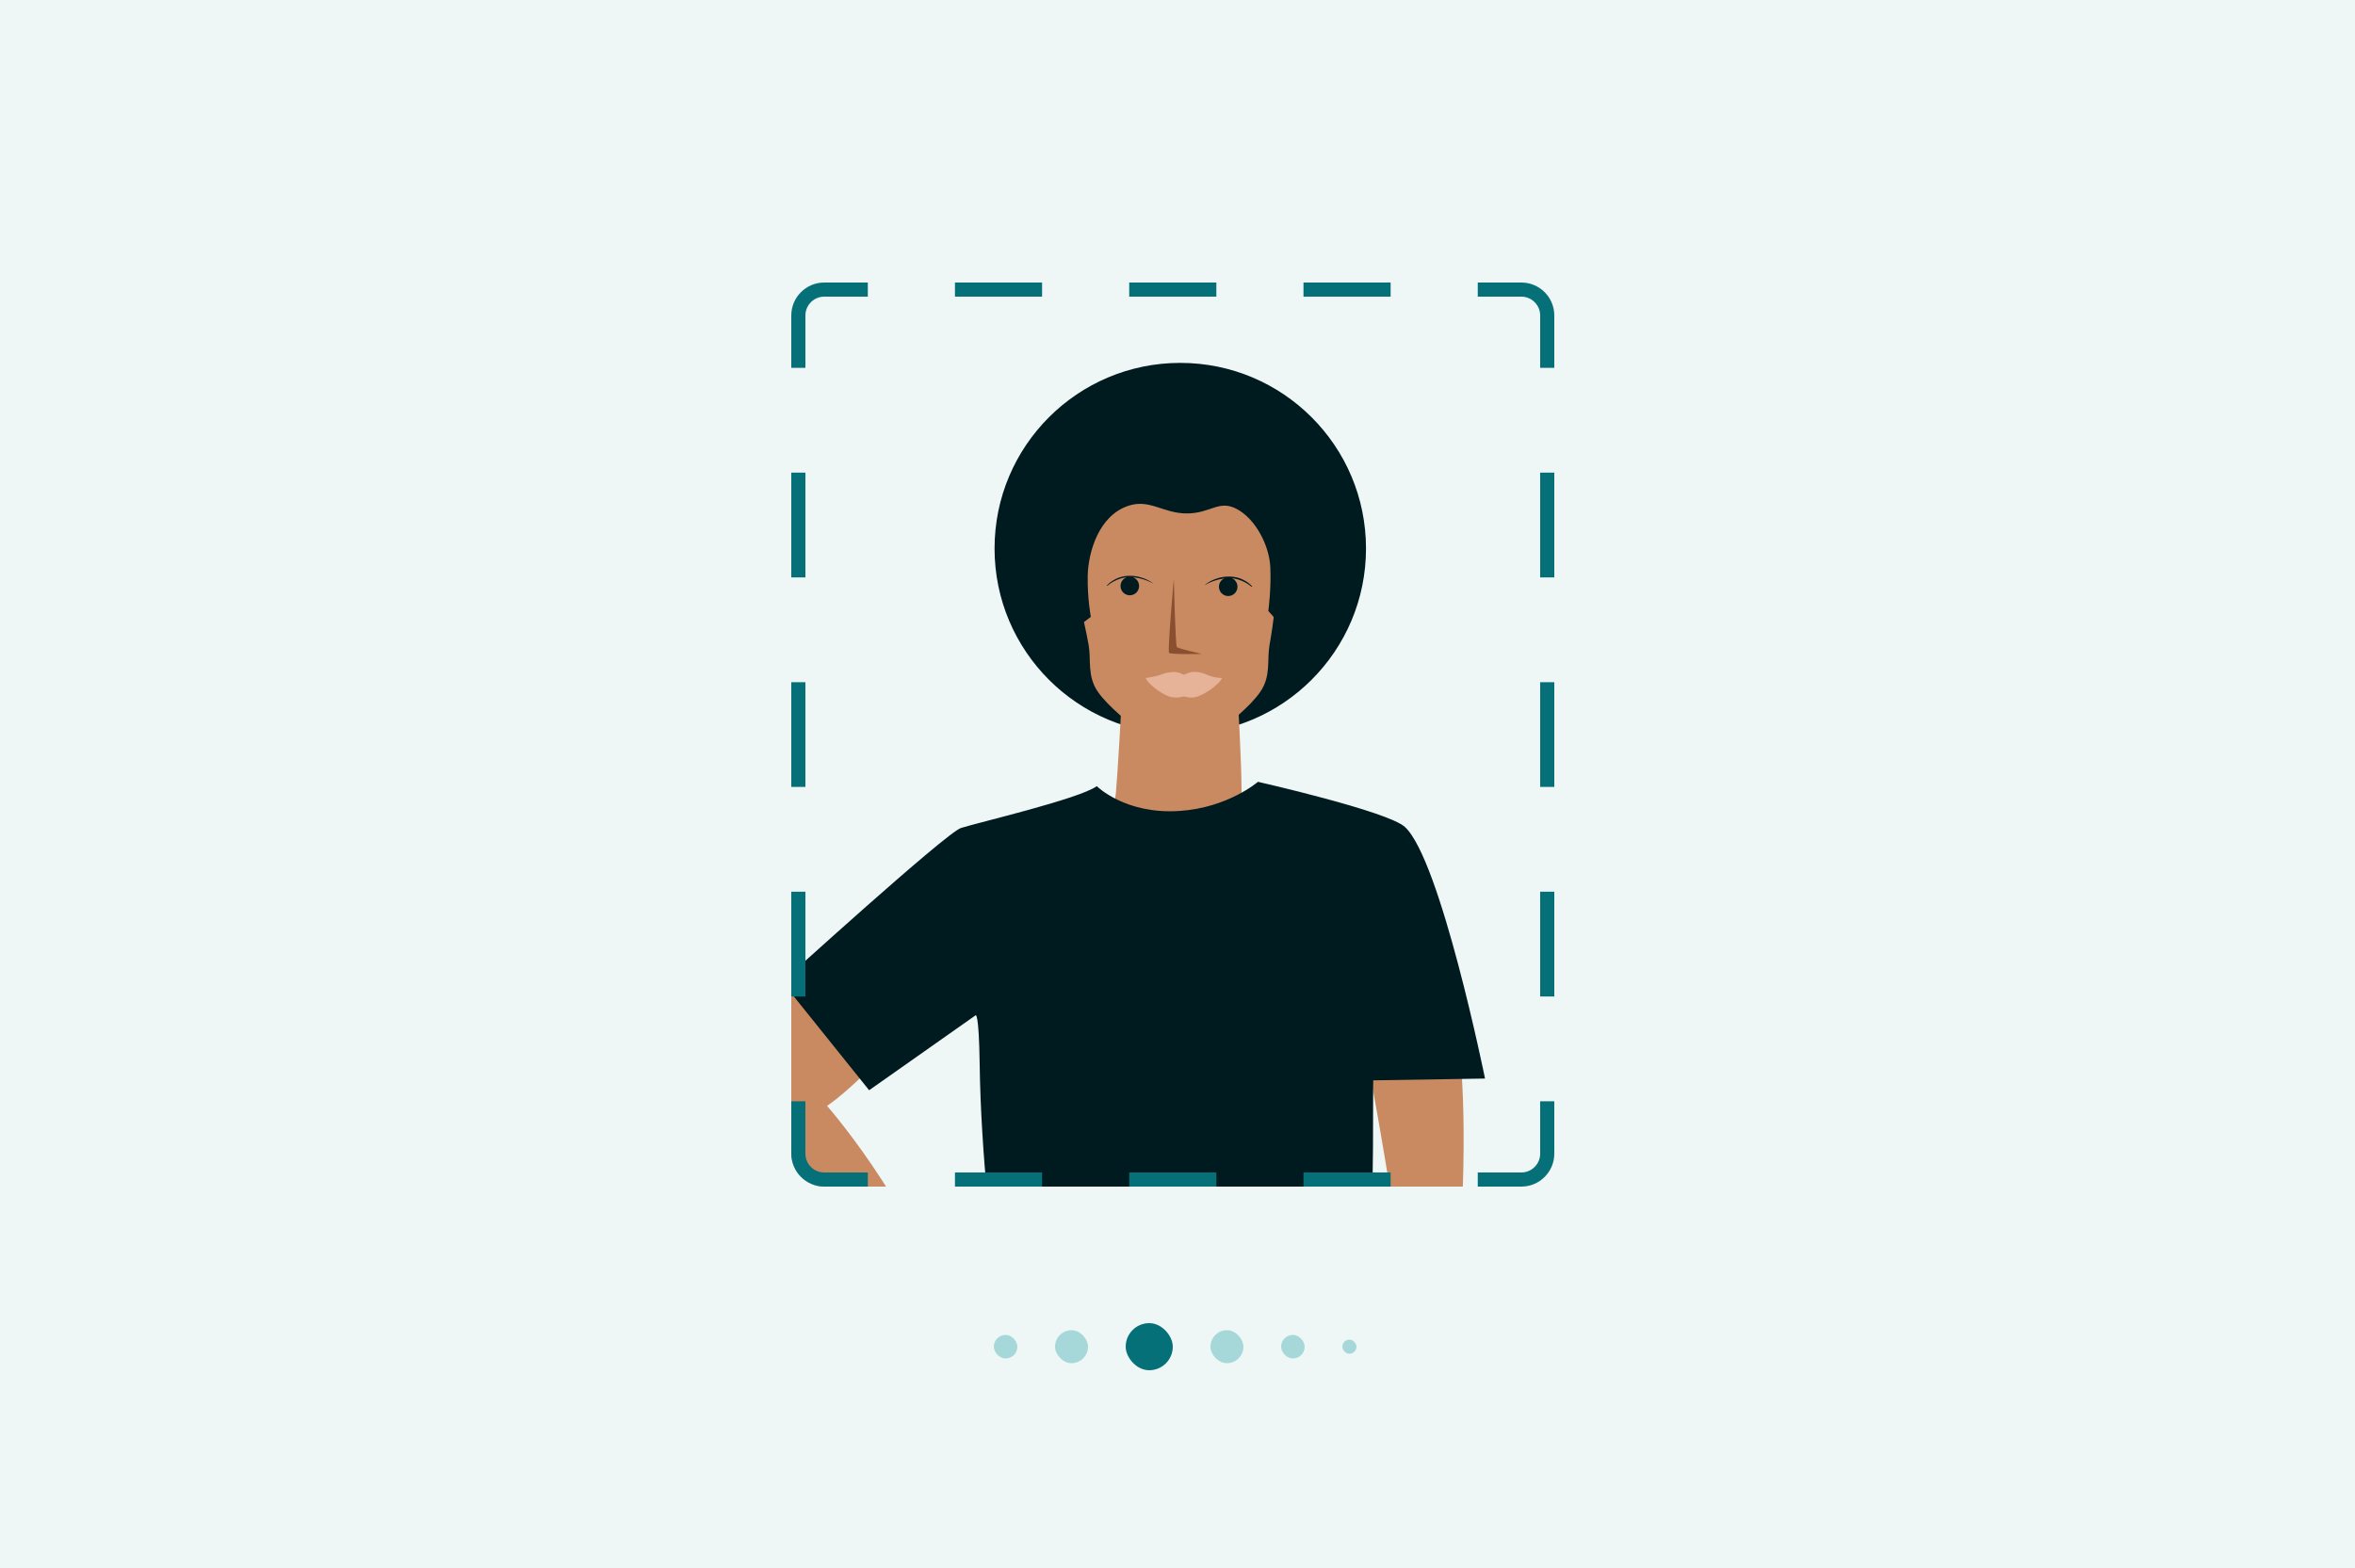
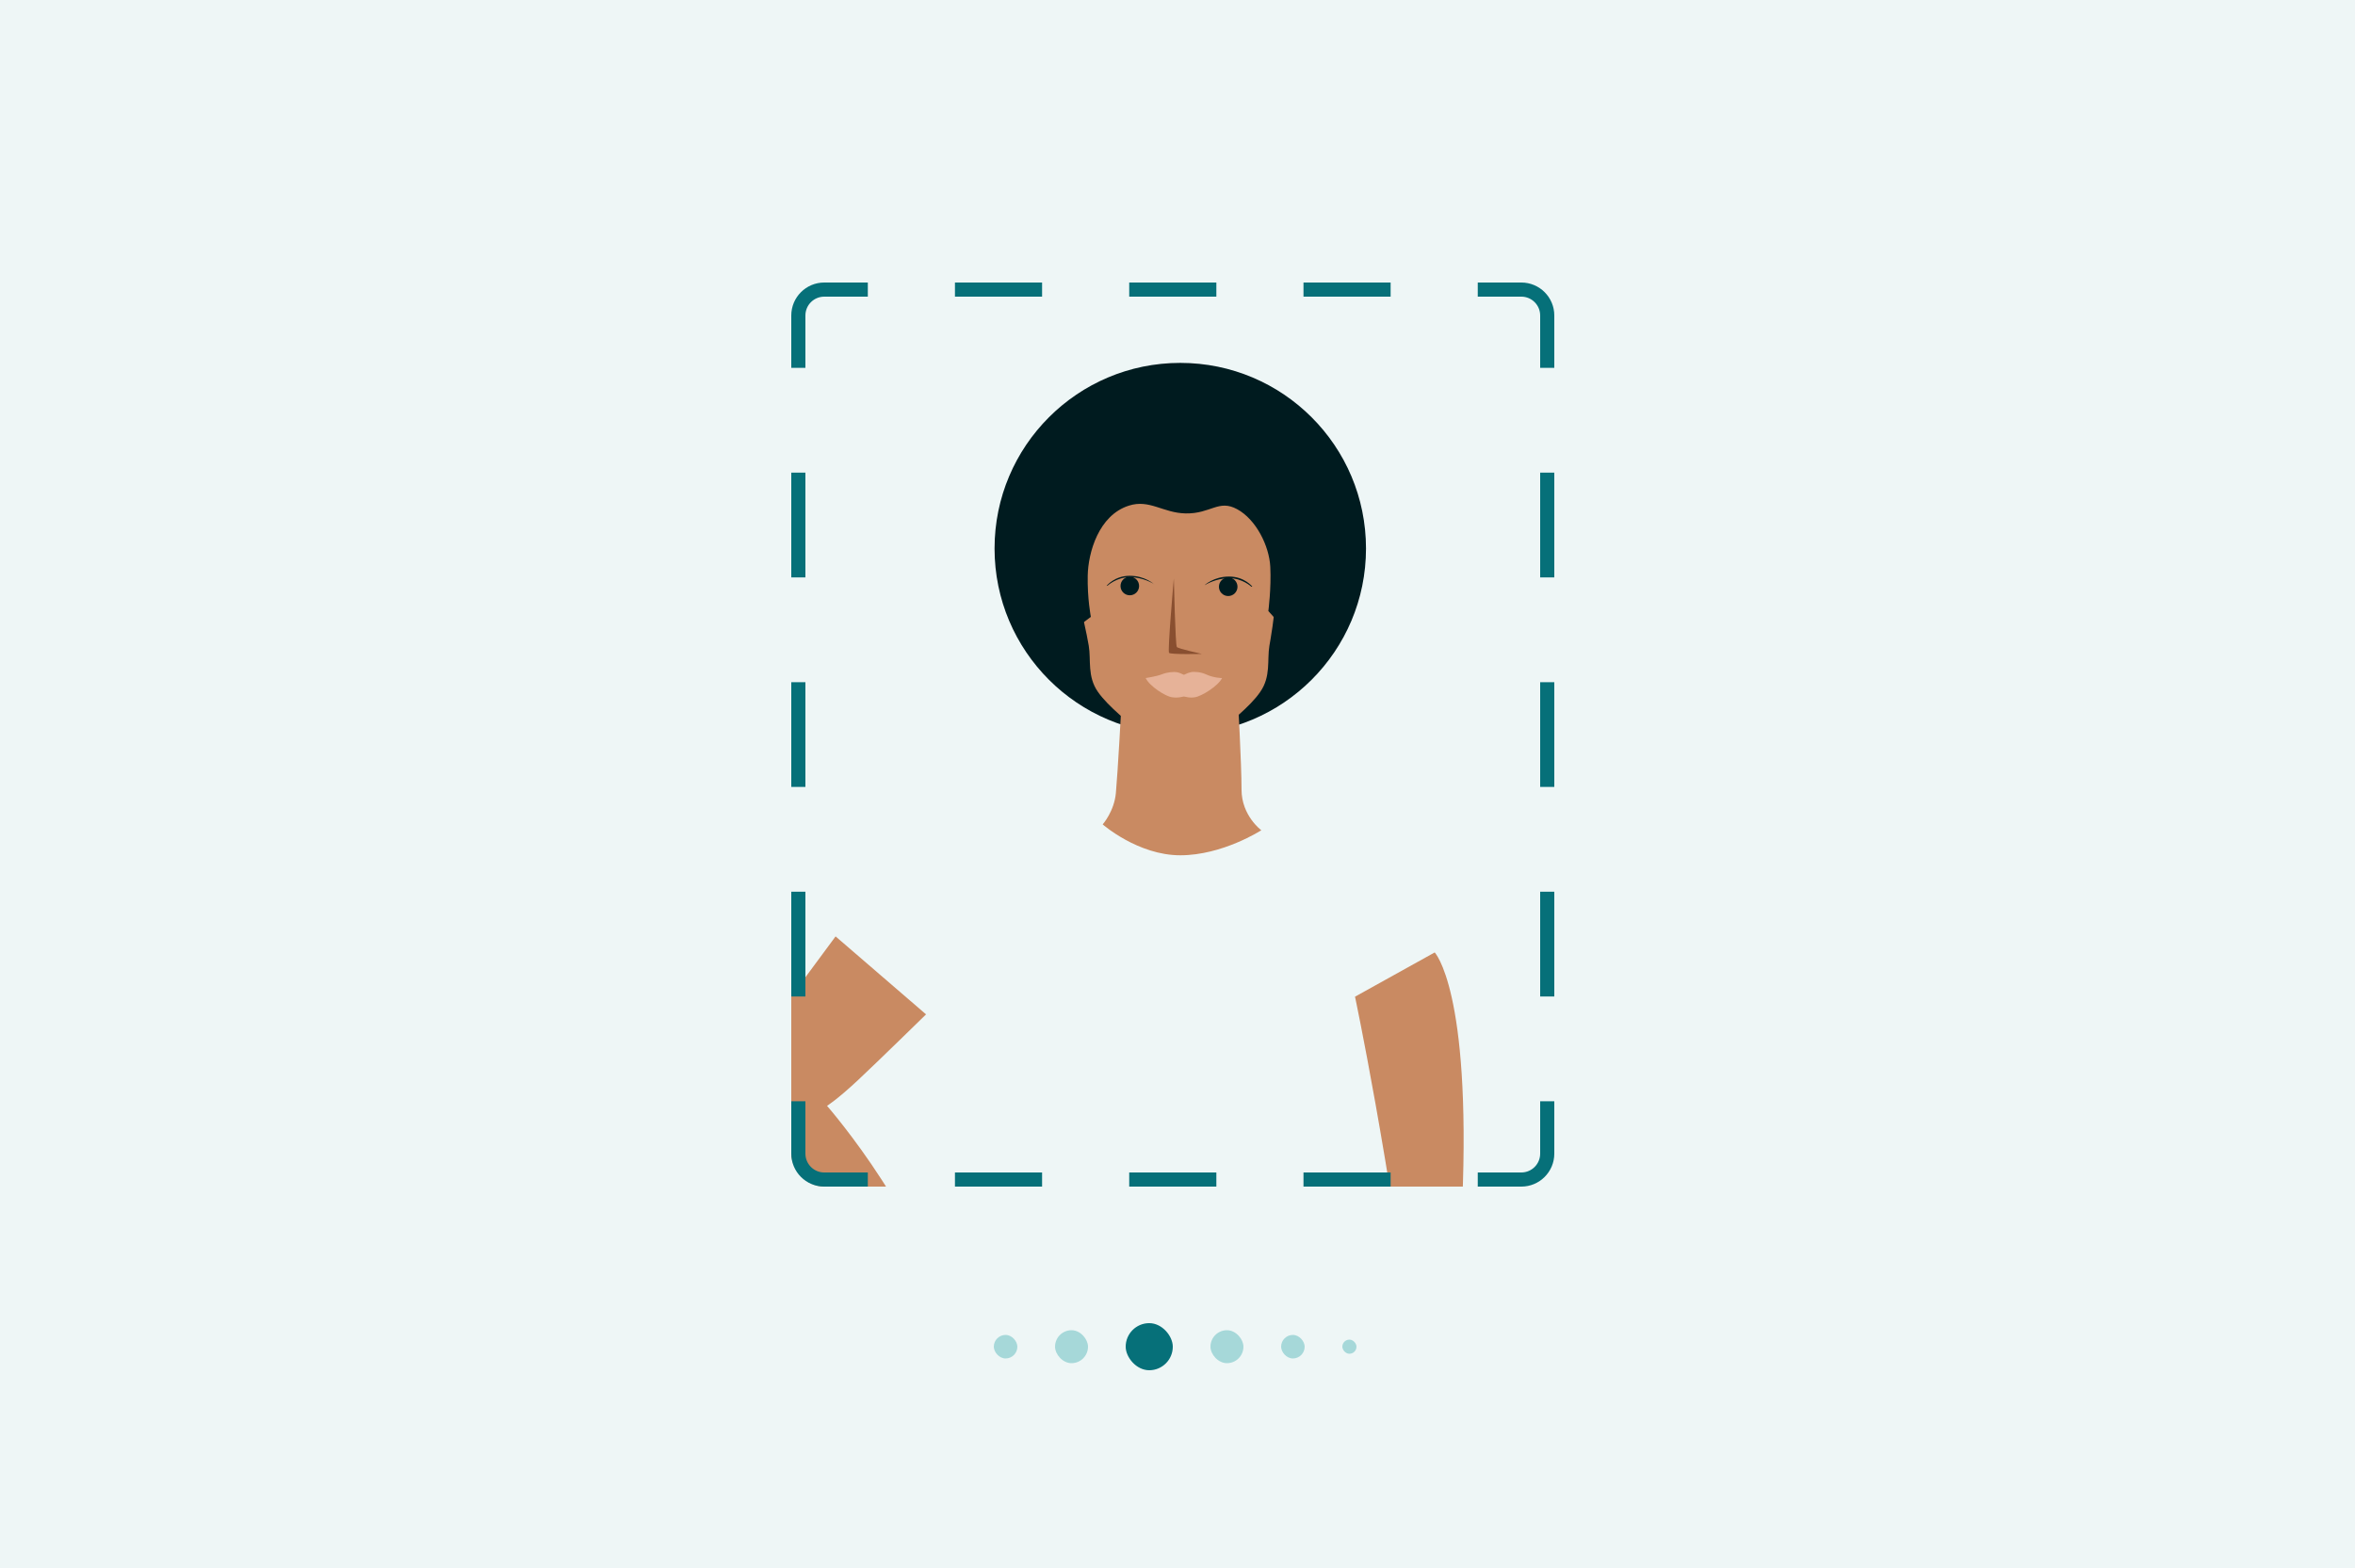
<svg xmlns="http://www.w3.org/2000/svg" width="500" height="333" viewBox="0 0 500 333" fill="none">
  <rect width="500" height="333" fill="#EEF6F6" />
  <rect x="211" y="283.5" width="5" height="5" rx="2.5" fill="#A6D8D9" />
  <rect x="224" y="282.5" width="7" height="7" rx="3.5" fill="#A6D8D9" />
  <rect x="239" y="281" width="10" height="10" rx="5" fill="#067079" />
  <rect x="257" y="282.5" width="7" height="7" rx="3.5" fill="#A6D8D9" />
  <rect x="272" y="283.5" width="5" height="5" rx="2.5" fill="#A6D8D9" />
  <rect x="285" y="284.5" width="3" height="3" rx="1.5" fill="#A6D8D9" />
  <g clip-path="url(#clip0_4125_17322)">
    <rect x="168" y="60" width="162" height="192" rx="7" fill="#EEF6F6" />
    <path d="M250.59 155.909C272.368 155.909 290.022 138.26 290.022 116.488C290.022 94.716 272.368 77.067 250.59 77.067C228.813 77.067 211.158 94.716 211.158 116.488C211.158 138.26 228.813 155.909 250.59 155.909Z" fill="#001B1F" />
    <path d="M238.06 150.369C238.06 150.369 237.329 163.902 236.916 168.424C236.566 172.308 234.117 175.079 234.117 175.079C234.117 175.079 241.59 181.638 250.59 181.638C259.589 181.638 267.793 176.321 267.793 176.321C267.793 176.321 263.596 173.232 263.596 167.691C263.596 162.151 262.801 147.949 262.801 147.949L238.06 150.369Z" fill="#C98A62" />
    <path d="M268.334 108.941C264.296 100.184 253.388 101.426 250.336 101.936C247.283 101.394 236.375 100.184 232.337 108.941C227.63 119.163 229.189 127.951 229.189 127.951C229.189 127.951 229.189 127.983 229.252 128.27C229.634 129.83 230.747 134.606 231.16 137.154C231.669 140.179 230.81 143.65 233.1 146.93C235.39 150.209 239.937 153.521 241.432 155.209C242.958 156.896 244.961 158.17 247.664 158.234C248.936 158.266 249.795 158.17 250.336 158.043C250.876 158.17 251.703 158.297 253.007 158.234C255.71 158.138 257.713 156.896 259.24 155.209C260.766 153.521 265.313 150.241 267.571 146.93C269.861 143.65 269.002 140.179 269.511 137.154C269.924 134.606 273.041 119.163 268.334 108.941Z" fill="#C98A62" />
    <path d="M241.4 86.365C241.4 86.365 240.542 89.485 238.443 90.472C236.344 91.491 232.369 91.874 231.288 93.593C230.207 95.312 231.351 97.573 231.351 97.573C231.351 97.573 226.74 98.974 227.122 112.444C227.504 125.913 229.73 132.409 229.73 132.409L231.606 131.008C231.606 131.008 230.843 127.155 230.938 122.251C231.033 117.348 233.259 109.419 239.683 107.381C244.071 105.98 246.902 108.941 251.735 109.037C257.078 109.132 258.731 105.98 262.674 108.145C266.649 110.31 269.48 115.883 269.702 120.405C269.925 124.926 269.289 129.766 269.289 129.766L270.688 131.327C270.688 131.327 272.31 124.926 273.486 114.991C274.377 107.476 273.963 103.942 272.723 101.777C271.483 99.611 270.084 98.369 270.084 98.369C270.084 98.369 269.988 95.695 266.713 93.179C263.438 90.695 260.989 92.224 257.968 88.721C254.947 85.218 254.311 83.435 254.311 83.435C254.311 83.435 253.293 84.359 252.912 84.772C252.53 85.155 249.954 82.671 249.954 82.671C249.954 82.671 248.174 85.791 245.757 87.734C243.34 89.676 241.718 90.313 241.718 90.313C241.718 90.313 242.577 87.766 241.4 86.365Z" fill="#001B1F" />
    <path d="M234.945 124.417C234.945 124.417 236.631 122.283 239.874 122.283C243.118 122.283 245.058 124.098 245.058 124.098L244.962 124.003C244.962 124.003 242.705 122.57 239.874 122.57C237.076 122.57 235.136 124.385 235.136 124.385L234.945 124.417Z" fill="#001B1F" />
    <path d="M239.874 126.423C240.963 126.423 241.846 125.539 241.846 124.449C241.846 123.359 240.963 122.475 239.874 122.475C238.785 122.475 237.902 123.359 237.902 124.449C237.902 125.539 238.785 126.423 239.874 126.423Z" fill="#001B1F" />
    <path d="M265.886 124.576C265.886 124.576 264.2 122.443 260.957 122.443C257.713 122.443 255.773 124.258 255.773 124.258L255.869 124.226C255.869 124.226 258.127 122.793 260.957 122.793C263.787 122.793 265.695 124.608 265.695 124.608L265.886 124.576Z" fill="#001B1F" />
    <path d="M260.767 126.582C261.855 126.582 262.738 125.698 262.738 124.608C262.738 123.518 261.855 122.634 260.767 122.634C259.678 122.634 258.795 123.518 258.795 124.608C258.795 125.698 259.678 126.582 260.767 126.582Z" fill="#001B1F" />
-     <path d="M249.223 122.856C249.223 122.856 247.856 138.268 248.206 138.65C248.555 139.033 255.17 138.873 255.17 138.873C255.17 138.873 250.145 137.759 249.859 137.409C249.541 137.026 249.223 122.856 249.223 122.856Z" fill="#894F30" />
+     <path d="M249.223 122.856C249.223 122.856 247.856 138.268 248.206 138.65C248.555 139.033 255.17 138.873 255.17 138.873C255.17 138.873 250.145 137.759 249.859 137.409C249.541 137.026 249.223 122.856 249.223 122.856" fill="#894F30" />
    <path d="M256.028 143.204C254.915 142.695 253.452 142.599 252.816 142.758C251.894 142.981 251.608 143.268 251.353 143.3C251.131 143.268 250.622 142.886 249.89 142.758C249.127 142.631 247.792 142.758 246.679 143.204C245.566 143.65 243.244 144 243.244 144C244.103 145.783 247.505 147.917 248.841 148.076C250.304 148.267 250.654 148.012 251.353 147.917C252.053 148.012 252.498 148.267 253.706 148.076C255.137 147.853 258.635 145.688 259.462 144C259.462 144 257.713 144 256.028 143.204Z" fill="#E6B298" />
    <path d="M304.607 202.273C304.607 202.273 312.334 210.234 310.458 255.355C310.204 261.405 313.193 284.682 311.444 305.317C311.126 308.851 312.557 312.959 313.002 315.092C314.974 324.868 314.401 325.409 313.988 330.472C313.606 335.535 302.635 349.291 302.635 349.291C302.635 349.291 300.6 347.094 302.158 344.515C303.844 341.777 306.642 336.745 307.914 331.969C309.186 327.193 308.709 324.263 306.483 323.913C305.275 323.722 303.208 328.721 301.586 331.014C298.788 334.994 296.275 332.065 296.275 332.065C296.275 332.065 300.886 324.295 301.745 321.111C303.303 315.411 302.381 303.916 300.95 292.707C294.876 245.389 287.689 211.667 287.689 211.667L304.607 202.273Z" fill="#C98A62" />
    <path d="M196.614 215.424C196.614 215.424 186.47 225.359 182.113 229.435C177.756 233.511 175.594 234.849 175.594 234.849C175.594 234.849 181.286 241.376 187.233 250.611C193.179 259.845 197.504 267.965 203.769 267.424C210.002 266.85 213.023 265.8 213.023 265.8C213.023 265.8 211.941 270.13 216.012 271.5C220.082 272.869 235.791 274.811 234.297 279.11C232.548 284.014 228.923 288.758 217.665 287.548C210.288 286.752 202.719 284.714 198.077 279.683C193.052 274.27 176.421 263.634 167.994 254.177C160.807 246.121 152.03 233.479 156.927 226.697C160.489 221.729 177.407 198.866 177.407 198.866L196.614 215.424Z" fill="#C98A62" />
-     <path d="M232.866 166.96C232.866 166.96 238.94 173.042 250.547 172.214C260.755 171.513 267.083 166.036 267.083 166.036C267.083 166.036 294.622 172.278 298.279 175.621C305.847 182.531 315.292 229.053 315.292 229.053L291.569 229.435C291.569 229.435 291.506 228.13 291.506 243.637C291.378 265.418 289.852 291.433 289.852 291.433C289.852 291.433 262.186 288.695 250.802 288.44C239.417 288.153 228.669 286.625 228.669 286.625C228.669 286.625 237.605 278.601 232.644 276.531C225.807 275.002 212.451 274.365 211.942 271.945C210.829 267.042 208.253 245.261 207.999 225.996C207.84 214.819 207.14 215.616 207.14 215.616L184.53 231.537L166.055 208.515C166.055 208.515 200.78 176.927 204.024 175.844C207.331 174.761 229.05 169.698 232.866 166.96Z" fill="#001B1F" />
  </g>
  <path fill-rule="evenodd" clip-rule="evenodd" d="M168 233.875V245C168 248.866 171.134 252 175 252H184.25V249H175C172.791 249 171 247.209 171 245V233.875H168ZM168 211.625H171V189.375H168V211.625ZM168 167.125H171V144.875H168V167.125ZM168 122.625H171V100.375H168V122.625ZM168 78.125H171V67C171 64.791 172.791 63 175 63H184.25V60H175C171.134 60 168 63.134 168 67V78.125ZM202.75 60V63H221.25V60H202.75ZM239.75 60V63H258.25V60H239.75ZM276.75 60V63H295.25V60H276.75ZM313.75 60V63H323C325.209 63 327 64.791 327 67V78.125H330V67C330 63.134 326.866 60 323 60H313.75ZM330 100.375H327V122.625H330V100.375ZM330 144.875H327V167.125H330V144.875ZM330 189.375H327V211.625H330V189.375ZM330 233.875H327V245C327 247.209 325.209 249 323 249H313.75V252H323C326.866 252 330 248.866 330 245V233.875ZM295.25 252V249H276.75V252H295.25ZM258.25 252V249H239.75V252H258.25ZM221.25 252V249H202.75V252H221.25Z" fill="#067079" />
  <defs>
    <clipPath id="clip0_4125_17322">
      <rect x="168" y="60" width="162" height="192" rx="7" fill="white" />
    </clipPath>
  </defs>
</svg>